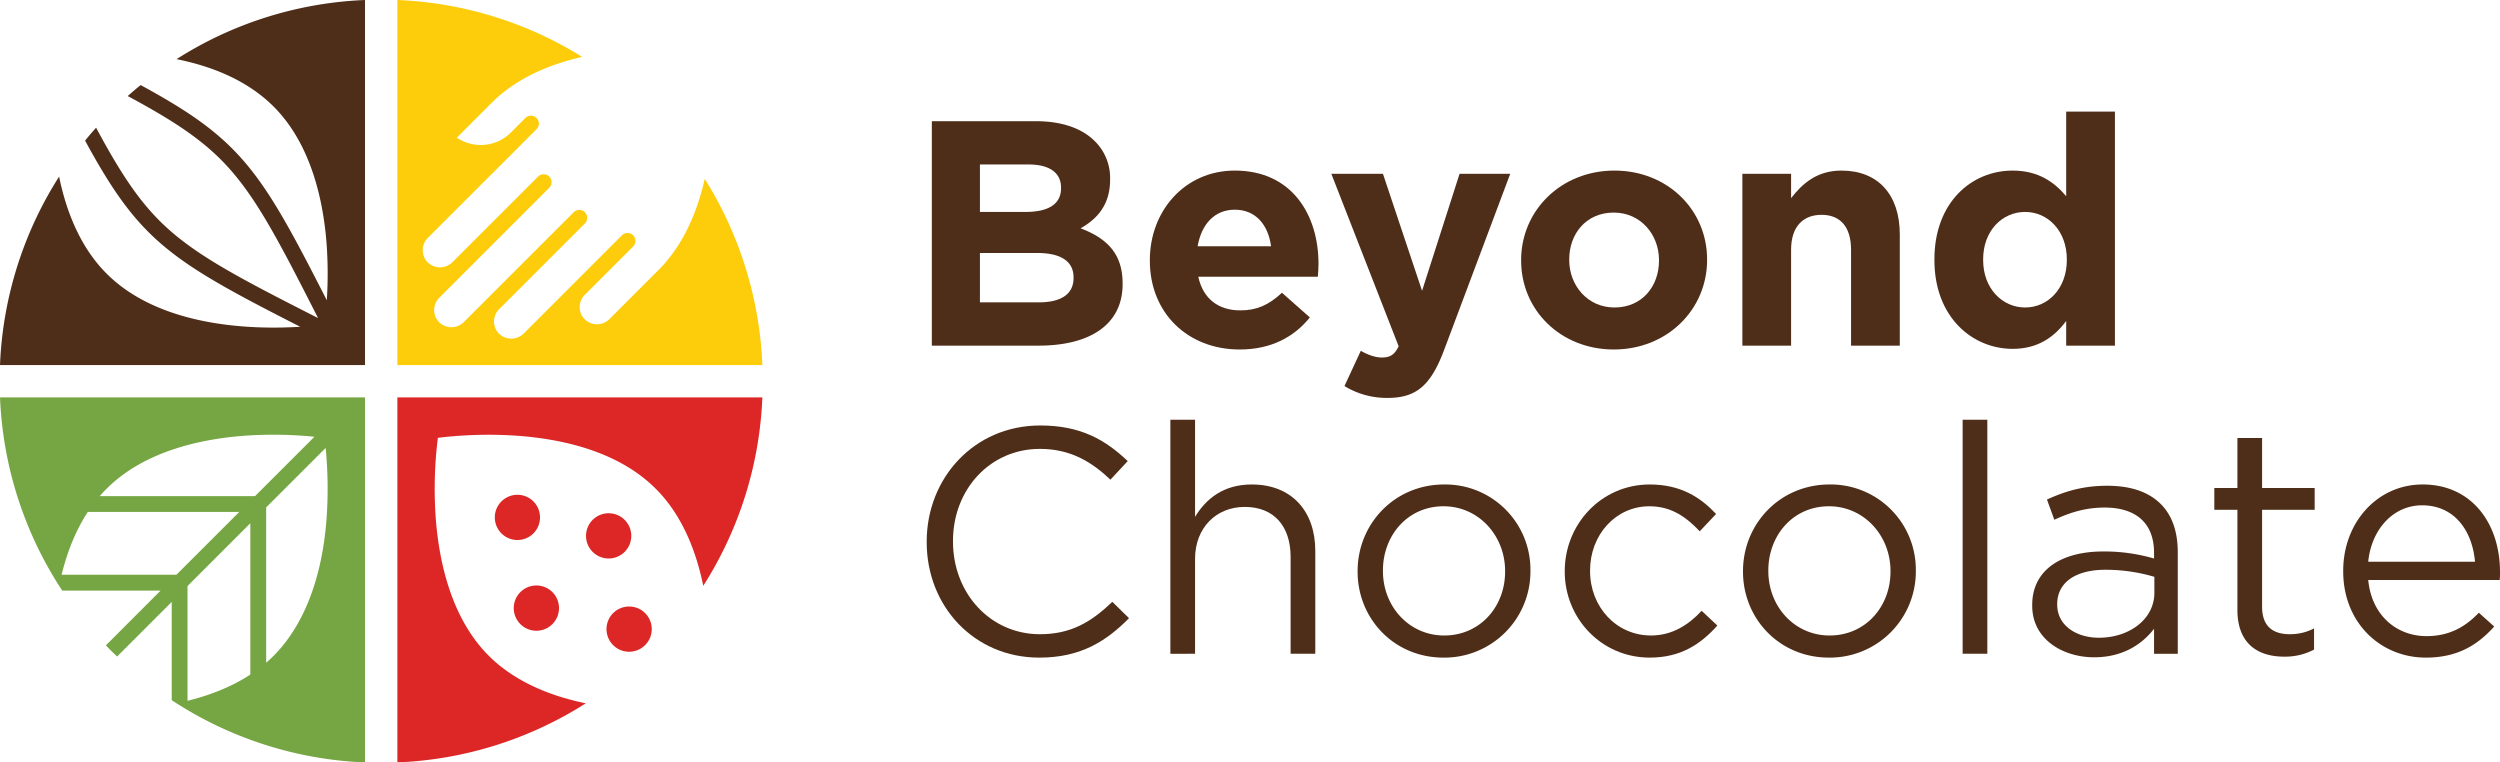
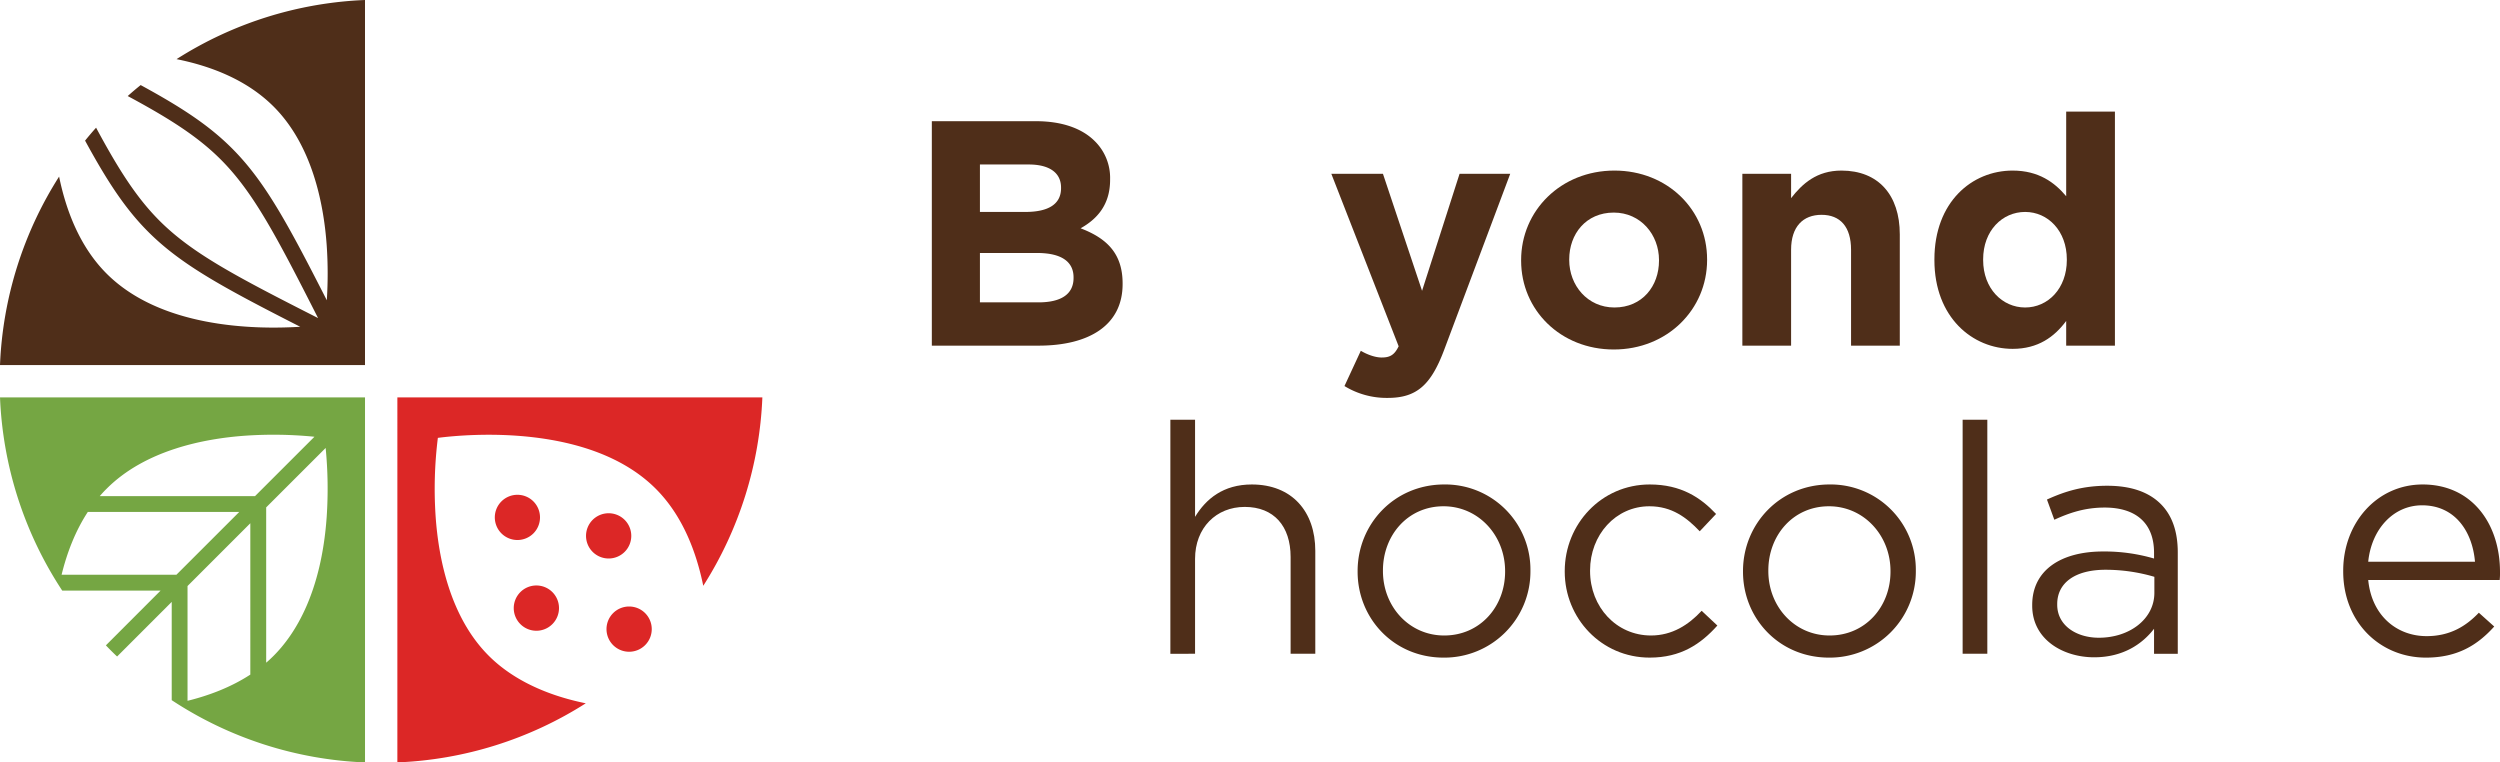
<svg xmlns="http://www.w3.org/2000/svg" id="Layer_1" data-name="Layer 1" viewBox="0 0 1357.658 414.047">
  <defs>
    <style>.cls-1{fill:#4f2e19;}.cls-2{fill:#fdcd0b;}.cls-3{fill:#75a643;}.cls-4{fill:#dc2726;}</style>
  </defs>
  <path class="cls-1" d="M506.042,65.819H562.633c13.929,0,24.899,3.83,31.864,10.794A27.948,27.948,0,0,1,602.856,97.336v.348c0,13.757-7.314,21.417-16.019,26.294,14.103,5.398,22.81,13.581,22.81,29.95v.348c0,22.288-18.109,33.432-45.621,33.432H506.042Zm70.173,36.043c0-8.009-6.269-12.537-17.587-12.537H532.162v25.77h24.726c11.839,0,19.327-3.832,19.327-12.886Zm-13.06,35.522H532.162v26.815h31.864c11.841,0,18.98-4.18,18.98-13.234v-.348C583.005,142.433,576.912,137.385,563.154,137.385Z" />
-   <path class="cls-1" d="M624.44,141.564v-.35c0-26.641,18.98-48.58,46.143-48.58,31.169,0,45.447,24.202,45.447,50.67,0,2.09-.174,4.527-.35,6.965H650.732c2.613,12.015,10.97,18.285,22.812,18.285,8.88,0,15.321-2.787,22.636-9.578l15.15,13.408c-8.707,10.796-21.245,17.413-38.135,17.413C645.16,189.797,624.44,170.12,624.44,141.564Zm65.82-7.836c-1.568-11.841-8.533-19.851-19.677-19.851-10.97,0-18.109,7.836-20.198,19.851Z" />
  <path class="cls-1" d="M792.642,94.375h27.51l-35.87,95.596c-7.138,18.98-14.8,26.118-30.645,26.118a43.826,43.826,0,0,1-23.507-6.441l8.878-19.153c3.484,2.088,7.838,3.656,11.32,3.656,4.527,0,6.965-1.392,9.228-6.096L722.991,94.375h28.034l21.243,63.556Z" />
  <path class="cls-1" d="M826.07,141.564v-.35c0-26.815,21.591-48.58,50.67-48.58,28.905,0,50.322,21.417,50.322,48.232v.348c0,26.815-21.591,48.582-50.67,48.582C847.487,189.797,826.07,168.38,826.07,141.564Zm74.874,0v-.35c0-13.755-9.925-25.77-24.552-25.77-15.15,0-24.204,11.668-24.204,25.423v.348c0,13.757,9.925,25.77,24.552,25.77C891.89,166.985,900.944,155.32,900.944,141.564Z" />
  <path class="cls-1" d="M946.211,94.375h26.466V107.609c6.096-7.836,13.931-14.974,27.339-14.974,20.025,0,31.69,13.234,31.69,34.651v60.421h-26.466V135.643c0-12.537-5.922-18.98-16.021-18.98s-16.542,6.443-16.542,18.98v52.064H946.211Z" />
  <path class="cls-1" d="M1050.505,141.215V140.867c0-31.169,20.372-48.232,42.487-48.232,14.105,0,22.81,6.441,29.079,13.929V60.595h26.468V187.707h-26.468V174.299c-6.443,8.707-15.324,15.15-29.079,15.15C1071.225,189.449,1050.505,172.383,1050.505,141.215Zm71.913,0V140.867c0-15.497-10.273-25.77-22.636-25.77s-22.81,10.099-22.81,25.77v.348c0,15.497,10.447,25.77,22.81,25.77S1122.418,156.712,1122.418,141.215Z" />
-   <path class="cls-1" d="M503.257,294.442v-.35c0-34.477,25.77-63.032,61.64-63.032,22.114,0,35.348,7.836,47.537,19.327l-9.404,10.099c-10.273-9.752-21.765-16.716-38.307-16.716-26.989,0-47.19,21.941-47.19,49.975v.348c0,28.21,20.374,50.322,47.19,50.322,16.716,0,27.686-6.441,39.352-17.585l9.054,8.88c-12.71,12.884-26.642,21.417-48.756,21.417C529.201,357.127,503.257,329.441,503.257,294.442Z" />
  <path class="cls-1" d="M635.584,227.926h13.408V280.685c5.922-9.749,15.324-17.585,30.821-17.585,21.767,0,34.477,14.626,34.477,36.043v55.894H700.883V302.452c0-16.716-9.054-27.165-24.899-27.165-15.497,0-26.991,11.32-26.991,28.21v51.541H635.584Z" />
  <path class="cls-1" d="M737.269,310.461v-.348c0-25.423,19.851-47.014,47.016-47.014a46.265,46.265,0,0,1,46.84,46.664v.35a46.745,46.745,0,0,1-47.19,47.014C756.946,357.127,737.269,335.884,737.269,310.461Zm80.098,0v-.348c0-19.329-14.453-35.174-33.432-35.174-19.501,0-32.909,15.845-32.909,34.825v.35c0,19.327,14.279,34.998,33.258,34.998C803.786,345.112,817.368,329.441,817.368,310.461Z" />
  <path class="cls-1" d="M849.751,310.461v-.348c0-25.423,19.851-47.014,46.145-47.014,17.064,0,27.686,7.138,36.043,16.019l-8.88,9.402c-7.138-7.486-15.148-13.581-27.337-13.581-18.285,0-32.214,15.497-32.214,34.825v.35c0,19.501,14.279,34.998,33.082,34.998,11.494,0,20.374-5.746,27.513-13.408l8.533,8.009c-9.054,10.099-19.851,17.413-36.741,17.413C869.601,357.127,849.751,335.71,849.751,310.461Z" />
  <path class="cls-1" d="M946.561,310.461v-.348c0-25.423,19.851-47.014,47.016-47.014a46.265,46.265,0,0,1,46.84,46.664v.35a46.745,46.745,0,0,1-47.19,47.014C966.238,357.127,946.561,335.884,946.561,310.461Zm80.098,0v-.348c0-19.329-14.453-35.174-33.432-35.174-19.501,0-32.909,15.845-32.909,34.825v.35c0,19.327,14.279,34.998,33.258,34.998C1013.078,345.112,1026.659,329.441,1026.659,310.461Z" />
  <path class="cls-1" d="M1065.835,227.926h13.408V355.037h-13.408Z" />
  <path class="cls-1" d="M1103.614,328.919v-.35c0-18.98,15.671-29.079,38.483-29.079a95.589,95.589,0,0,1,27.686,3.832V300.188c0-16.195-9.925-24.552-26.815-24.552-10.623,0-18.98,2.785-27.339,6.617l-4.004-10.97c9.923-4.527,19.675-7.488,32.735-7.488,12.71,0,22.462,3.308,29.079,9.925,6.093,6.093,9.228,14.8,9.228,26.294v55.023h-12.884V341.456c-6.269,8.183-16.716,15.497-32.561,15.497C1120.504,356.953,1103.614,347.376,1103.614,328.919Zm66.343-6.967v-8.707a93.968,93.968,0,0,0-26.468-3.83c-16.89,0-26.292,7.314-26.292,18.632v.348c0,11.318,10.447,17.935,22.636,17.935C1156.376,346.331,1169.957,336.232,1169.957,321.953Z" />
-   <path class="cls-1" d="M1215.053,331.183V276.855h-12.539V265.014h12.539V237.851h13.408v27.163h28.555v11.841h-28.555v52.586c0,10.97,6.093,14.974,15.148,14.974a28.192,28.192,0,0,0,13.06-3.133v11.492a33.727,33.727,0,0,1-16.195,3.83C1226.023,356.604,1215.053,349.465,1215.053,331.183Z" />
  <path class="cls-1" d="M1272.509,310.287v-.348c0-25.946,18.285-46.84,43.184-46.84,26.641,0,41.965,21.243,41.965,47.535a35.026,35.026,0,0,1-.174,4.353h-71.392c1.914,19.503,15.671,30.471,31.69,30.471,12.363,0,21.069-5.049,28.384-12.71l8.357,7.488c-9.054,10.099-20.025,16.89-37.088,16.89C1292.709,357.127,1272.509,338.148,1272.509,310.287Zm71.568-5.224c-1.395-16.369-10.796-30.645-28.731-30.645-15.671,0-27.513,13.058-29.253,30.645Z" />
  <path class="cls-1" d="M198.218,0V198.241H0A205.834,205.834,0,0,1,32.099,95.902c3.757,18.389,11.249,38.141,25.794,52.685,29.242,29.243,79.401,30.473,105.151,28.869C121.036,156.079,98.318,143.71,80.543,125.936c-12.457-12.457-22.233-27.331-34.34-49.566,1.933-2.394,3.933-4.745,5.976-7.03,12.435,23.157,22.191,38.251,34.428,50.51,17.642,17.642,41.195,30.078,86.124,52.883-22.805-44.952-35.24-68.482-52.86-86.125C107.612,74.349,92.518,64.616,69.361,52.158c2.285-2.043,4.637-4.042,7.031-5.954,22.212,12.084,37.086,21.861,49.543,34.318,17.796,17.774,30.144,40.514,51.543,82.543a225.123,225.123,0,0,0-.044-29.617c-1.604-22.937-7.91-54.641-28.847-75.579C134.262,43.546,114.928,35.944,95.88,32.121A205.853,205.853,0,0,1,198.218,0Z" />
-   <path class="cls-2" d="M215.795,198.241V0A205.772,205.772,0,0,1,316.178,30.891c-17.378,3.955-35.614,11.381-49.258,25.025L248.092,74.744a23.105,23.105,0,0,0,29.308-2.746l7.888-7.909a4.289,4.289,0,0,1,3.053-1.274,4.205,4.205,0,0,1,3.032,1.274,4.281,4.281,0,0,1,0,6.086l-59.057,59.057a9.41,9.41,0,0,0-.109,13.182,9.601,9.601,0,0,0,13.556-.088L292.209,95.902a4.205,4.205,0,0,1,3.032-1.274,4.306,4.306,0,0,1,3.054,7.338L238.513,161.748a9.424,9.424,0,0,0-.111,13.16,9.582,9.582,0,0,0,13.557-.066l59.606-59.584a4.383,4.383,0,0,1,3.053-1.274,4.306,4.306,0,0,1,3.033,7.338L271.029,167.943a9.43,9.43,0,0,0-.109,13.182,9.627,9.627,0,0,0,13.577-.088l53.235-53.235a4.257,4.257,0,0,1,3.054-1.274,4.205,4.205,0,0,1,3.032,1.274,4.283,4.283,0,0,1,0,6.086l-26.277,26.277a9.356,9.356,0,0,0-.109,13.138,9.581,9.581,0,0,0,13.556-.044l26.629-26.629c13.709-13.71,21.136-32.033,25.112-49.478A205.996,205.996,0,0,1,414.014,198.241Z" />
  <path class="cls-3" d="M.008,215.828A205.881,205.881,0,0,0,33.799,320.738H87.209L57.505,350.464c1.977,2.087,3.998,4.108,6.086,6.064l29.66-29.66v53.366A205.856,205.856,0,0,0,198.226,414.047V215.828ZM33.447,312.125c2.922-11.886,7.426-23.706,14.237-34.098h82.236L95.799,312.125Zm102.494,54.224c-10.547,6.877-22.454,11.359-34.099,14.237V318.255l34.099-34.098ZM54.187,269.414c1.165-1.362,2.396-2.702,3.691-3.977,20.916-20.938,52.641-27.243,75.557-28.847a225.401,225.401,0,0,1,37.327.593L138.511,269.414Zm123.234,11.161c-2.901,41.524-17.291,64.023-28.826,75.557-1.318,1.318-2.658,2.57-4.042,3.757V275.544L176.849,243.269A228.047,228.047,0,0,1,177.421,280.575Z" />
  <path class="cls-4" d="M289.658,289.682a12.279,12.279,0,1,1,.024-17.376A12.31,12.31,0,0,1,289.658,289.682Z" />
  <path class="cls-4" d="M282.609,338.94a12.288,12.288,0,1,1,17.353,0A12.261,12.261,0,0,1,282.609,338.94Z" />
  <path class="cls-4" d="M321.849,299.7a12.287,12.287,0,1,1,17.376,0A12.287,12.287,0,0,1,321.849,299.7Z" />
  <path class="cls-4" d="M350.343,332.966a12.287,12.287,0,1,1-17.378,0A12.288,12.288,0,0,1,350.343,332.966Z" />
  <path class="cls-4" d="M215.795,215.817H414.014a205.765,205.765,0,0,1-32.099,102.317c-3.758-18.389-11.228-38.163-25.794-52.707-35.856-35.878-103.174-29.594-118.333-27.639a223.282,223.282,0,0,0-1.208,42.777c1.603,22.915,7.909,54.641,28.847,75.557,9.206,9.228,25.397,20.257,52.685,25.815a205.83,205.83,0,0,1-102.318,32.099Z" />
</svg>